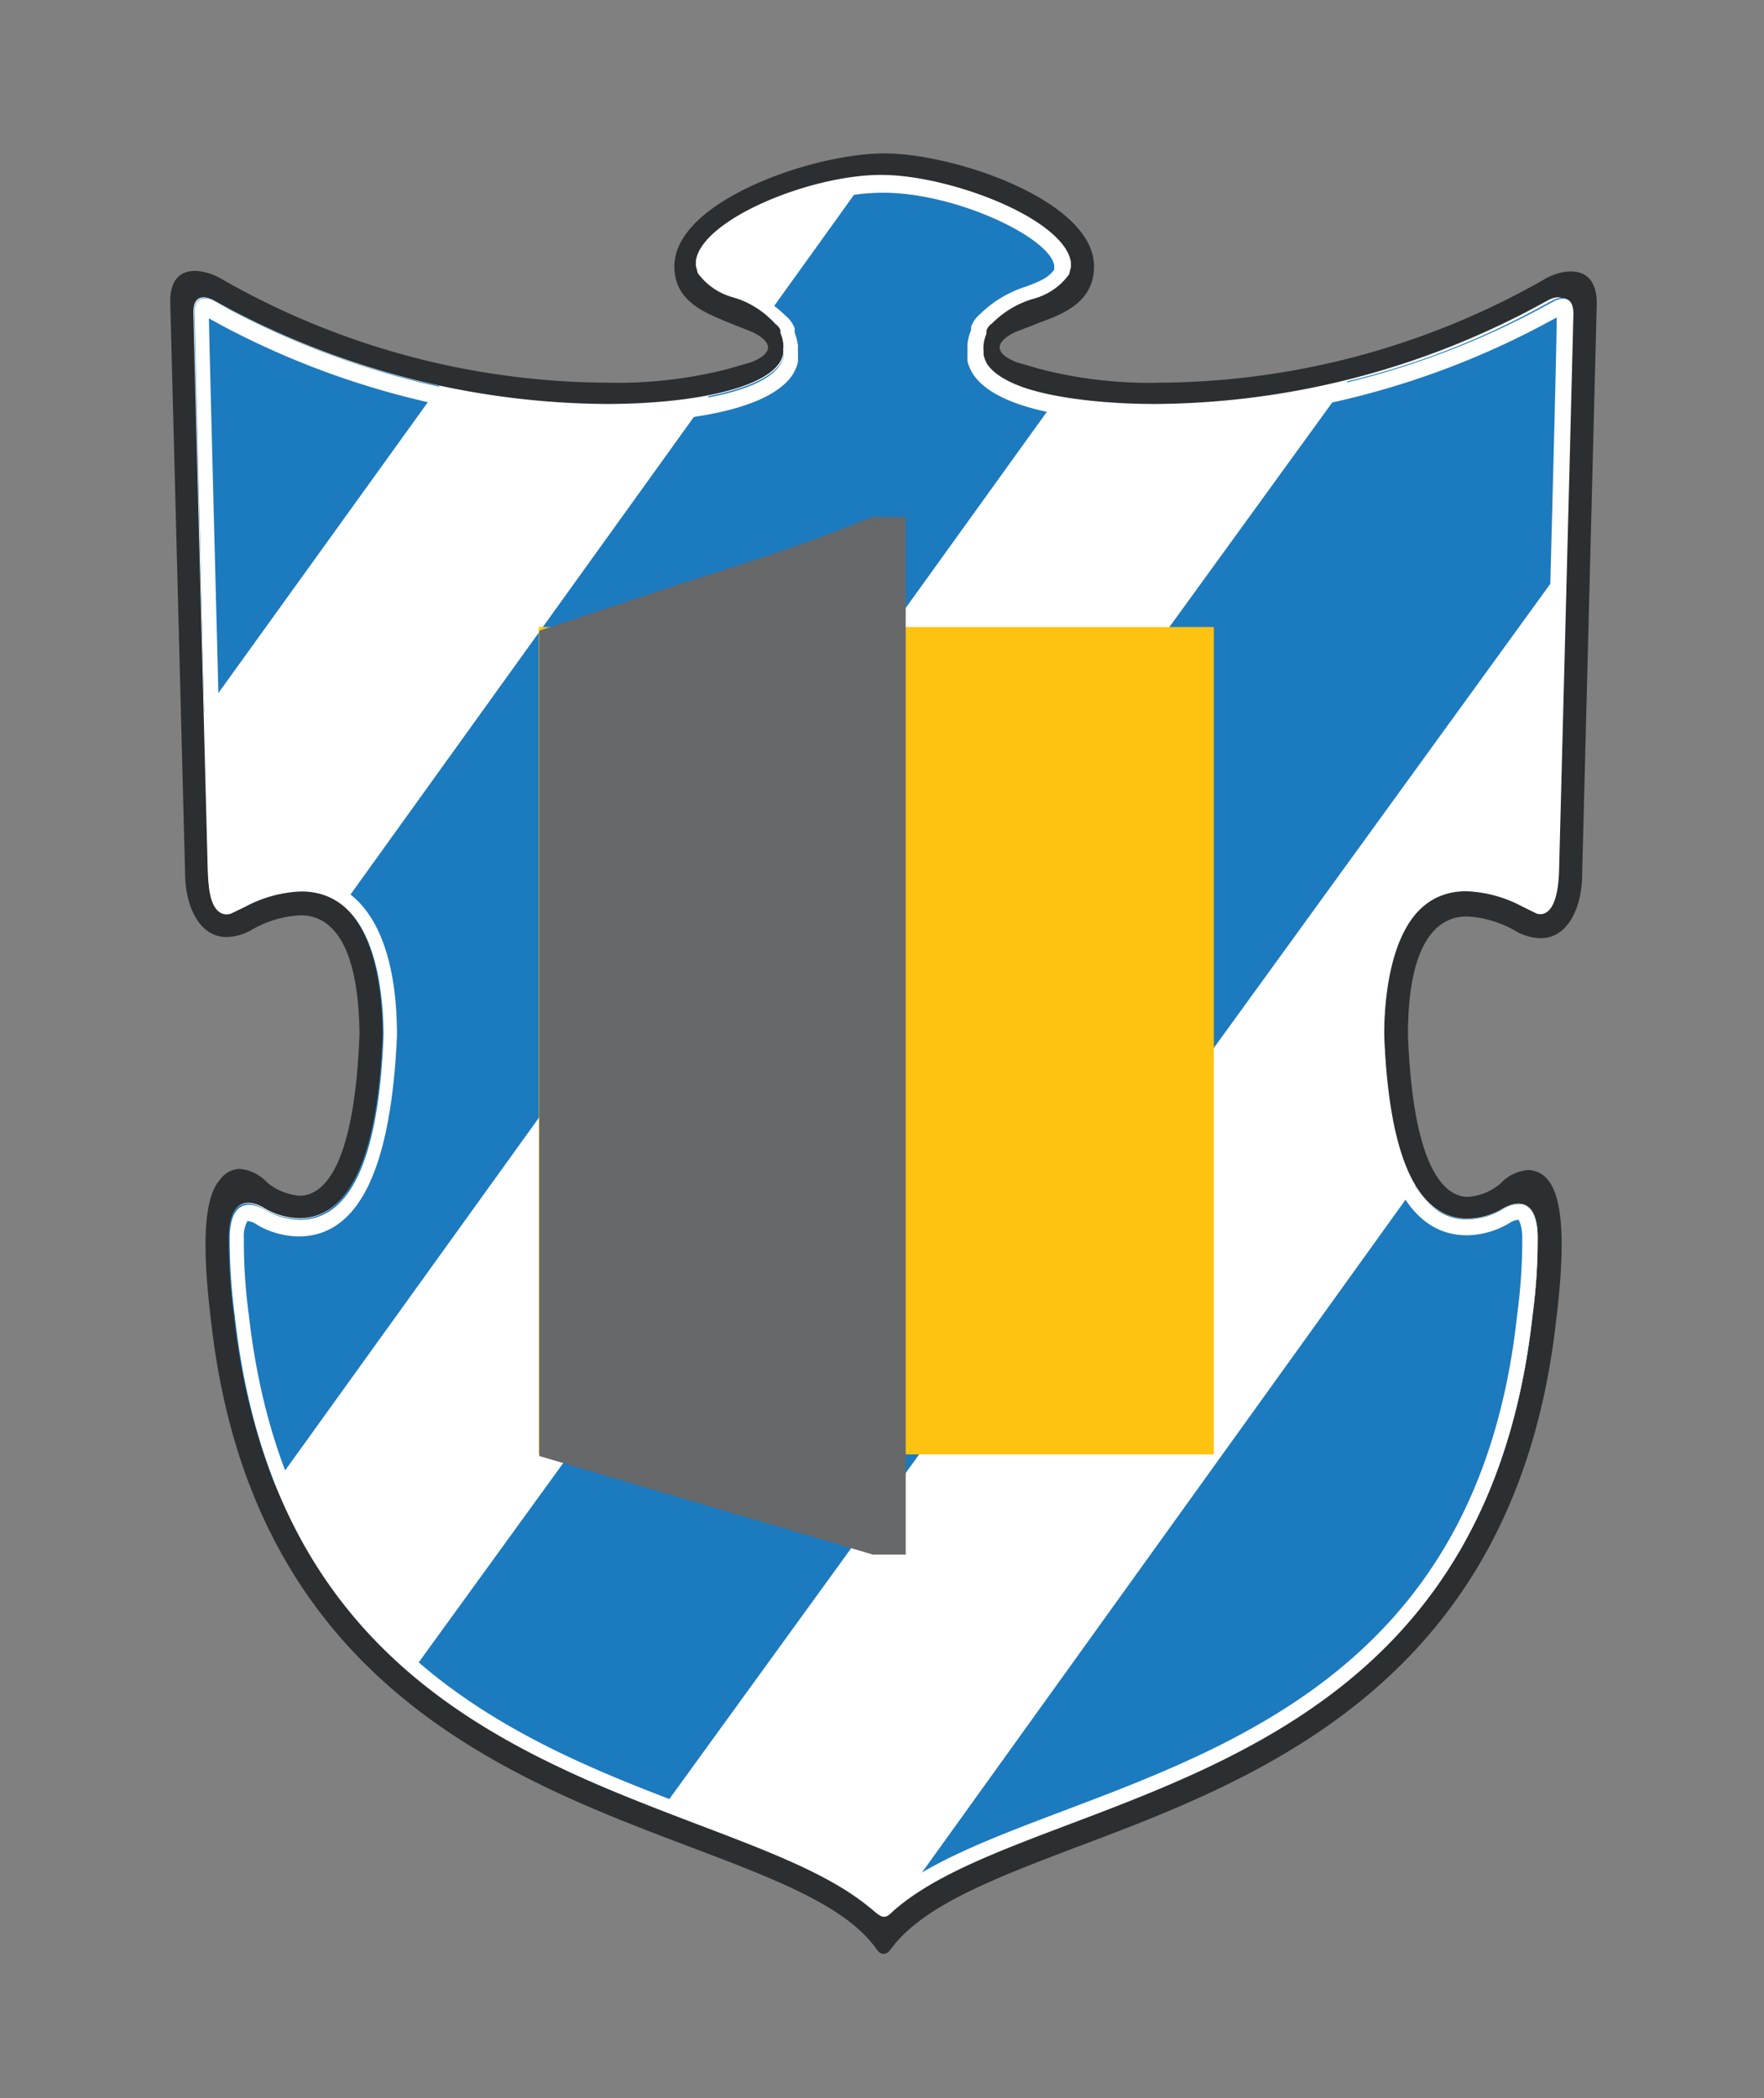
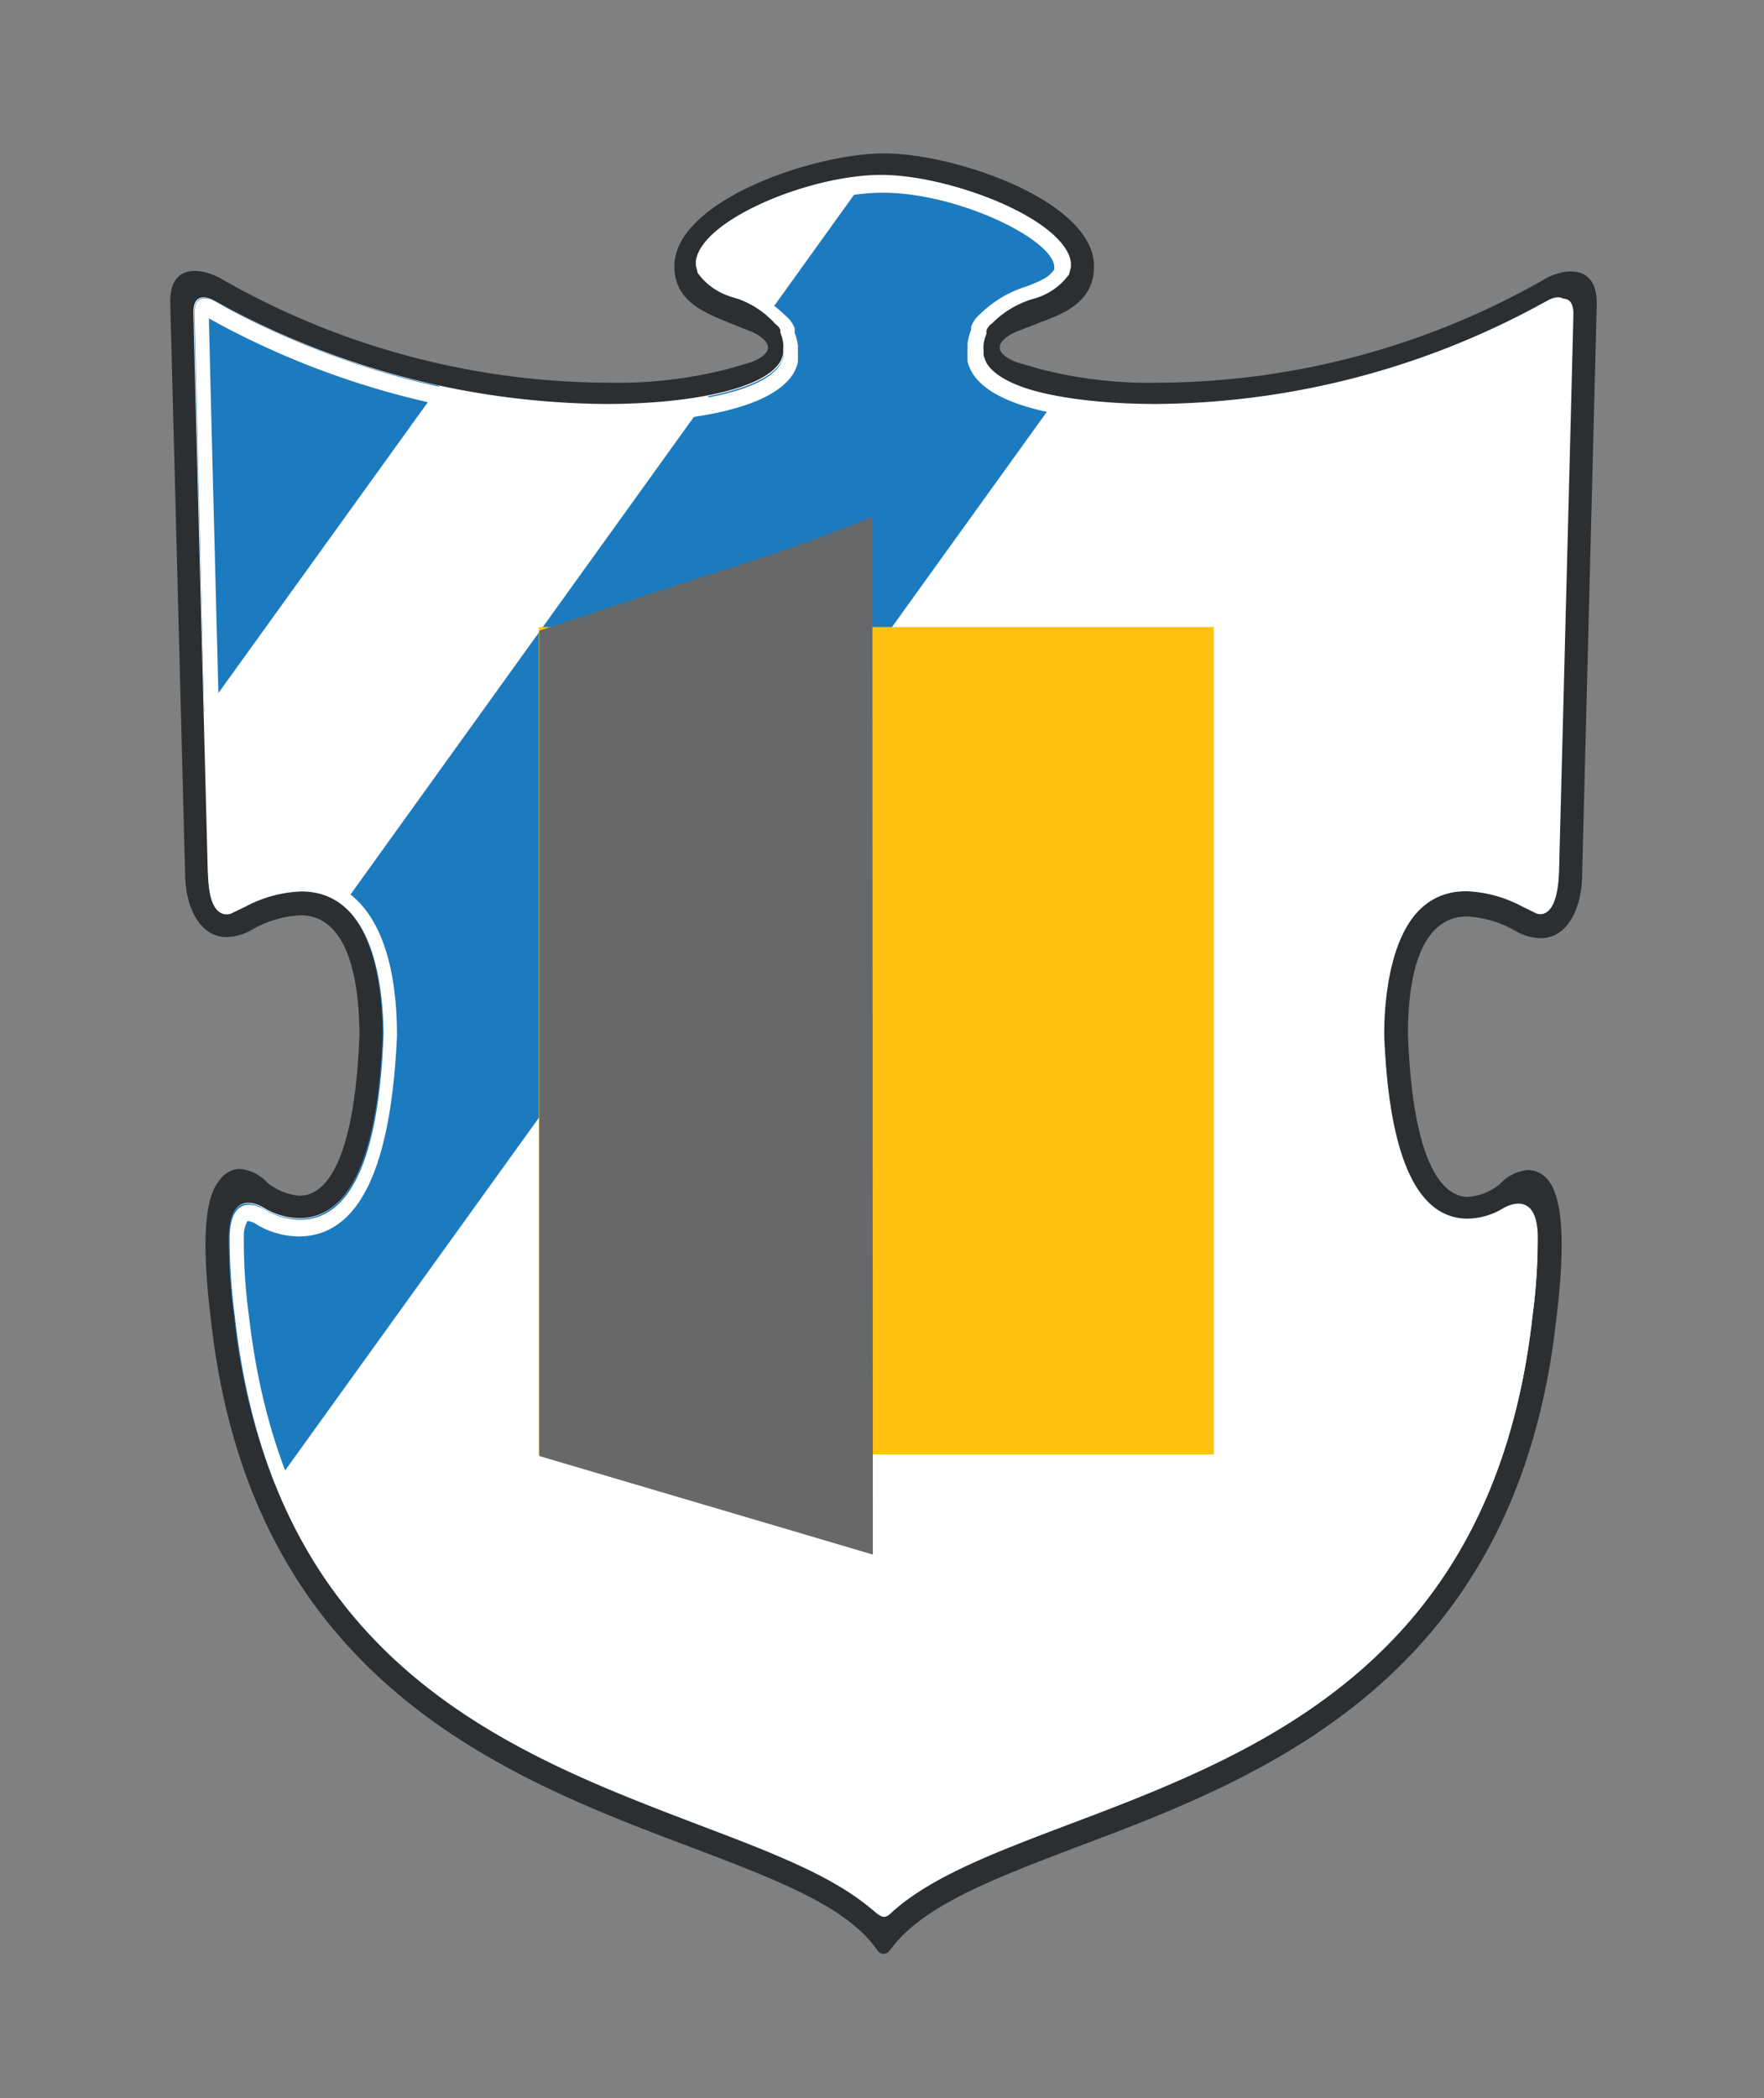
<svg xmlns="http://www.w3.org/2000/svg" id="Capa_1" data-name="Capa 1" viewBox="0 0 76.25 90.68">
  <rect x="0" y="0" width="76.25" height="90.68" fill="#808080" stroke="none" />
  <defs>
    <style>.cls-1{fill:#2c2f31;}.cls-1,.cls-2,.cls-3,.cls-5{fill-rule:evenodd;}.cls-2,.cls-6{fill:#fff;}.cls-3{fill:#1c7abf;}.cls-4{fill:#fec311;}.cls-5{fill:#666869;}</style>
  </defs>
  <path class="cls-1" d="M66.69,12.11a33.92,33.92,0,0,1-16.57,4.43,18.85,18.85,0,0,1-5.2-.6l-1-.29c-1.59-.66,0-1.31,0-1.31L45,13.92c1-.37,2.29-.88,2.29-2.41,0-2.82-6-4.88-9.07-4.88s-9.07,2.06-9.07,4.88c0,1.52,1.32,2,2.29,2.41l1.05.42s1.59.65,0,1.31l-1,.29a19.21,19.21,0,0,1-5.2.6A33.83,33.83,0,0,1,9.67,12.11c-.76-.48-2.36-.88-2.31,1S8,37.74,8,37.74c0,1.33.56,2.76,1.8,2.76a2.28,2.28,0,0,0,1.06-.3A4.64,4.64,0,0,1,13,39.56c1.13,0,2.49.89,2.54,5.12-.23,6.13-1.72,7-2.59,7a2.53,2.53,0,0,1-1.4-.57,1.83,1.83,0,0,0-1.2-.59A1.09,1.09,0,0,0,9.5,51c-.67.75-.79,2.73-.38,6.07C10.85,72.65,21.85,76.81,29.9,79.85c3.5,1.33,6.53,2.47,7.89,4.26,0,0,0,0,.15.2a.31.31,0,0,0,.51,0l.15-.19C40,82.33,43,81.18,46.49,79.85c8-3,19.05-7.2,20.78-22.82.41-3.34.28-5.32-.39-6.07a1.11,1.11,0,0,0-.83-.39,1.83,1.83,0,0,0-1.2.59,2.43,2.43,0,0,1-1.4.57c-.87,0-2.36-.92-2.59-7,0-4.24,1.41-5.12,2.54-5.12a4.64,4.64,0,0,1,2.13.64,2.28,2.28,0,0,0,1.06.3c1.24,0,1.8-1.43,1.8-2.76,0,0,.58-22.69.63-24.6S67.44,11.63,66.69,12.11Z" />
  <path class="cls-2" d="M67.35,37.66h0c0,2.23-.95,1.77-.95,1.77l-.61-.31a5.52,5.52,0,0,0-2.4-.65c-3,0-3.54,3.88-3.56,6.2.2,5.32,1.42,8,3.61,8a3,3,0,0,0,1.47-.41s1.49-1,1.56,1.1a25.32,25.32,0,0,1-.22,3.47c-1.66,15-11.87,18.87-20.08,22-3,1.14-5.61,2.12-7.32,3.53l-.19.15c-.33.31-.43.39-.93,0l-.2-.17c-1.71-1.4-4.31-2.39-7.32-3.53-8.21-3.1-18.42-7-20.08-22a23.73,23.73,0,0,1-.22-3.47c.07-2.14,1.56-1.1,1.56-1.1a3.06,3.06,0,0,0,1.47.41c2.2,0,3.42-2.71,3.62-8,0-2.31-.51-6.2-3.56-6.2a5.52,5.52,0,0,0-2.4.65l-.62.31s-.91.47-1-1.77c0,0-.6-23.06-.62-24.11s.84-.57.84-.57l.72.39a35.28,35.28,0,0,0,16.29,4.11c3.36,0,6.74-.57,7.51-1.82h0a.69.69,0,0,0,.07-.15,1.27,1.27,0,0,0,.06-.18.43.43,0,0,1,0-.05.7.7,0,0,0,0-.14h0a1.07,1.07,0,0,0,0-.31h0a1.5,1.5,0,0,0-.12-.44c0-.05,0-.09,0-.14a.61.61,0,0,0-.24-.31,4.17,4.17,0,0,0-1.76-1.06,2.77,2.77,0,0,1-1.57-1.06l-.08-.31,0-.22c.26-1.79,4.94-3.71,8-3.71s7.78,1.92,8,3.71l0,.22-.08.31a2.69,2.69,0,0,1-1.57,1.06,4.23,4.23,0,0,0-1.76,1.06.73.73,0,0,0-.24.31.7.7,0,0,0,0,.14,1.89,1.89,0,0,0-.12.44h0a1.6,1.6,0,0,0,0,.31h0a.7.7,0,0,0,0,.14.43.43,0,0,0,0,.05l.06.18.07.15h0c.78,1.25,4.16,1.82,7.51,1.82a35.25,35.25,0,0,0,16.28-4.11l.72-.39s.86-.48.84.57S67.35,37.66,67.35,37.66Z" />
-   <path class="cls-3" d="M19,16.68,8.83,30.8c-.18-6.89-.43-16.58-.44-17.25,0-1.05.84-.57.84-.57l.72.39A34,34,0,0,0,19,16.68Z" />
+   <path class="cls-3" d="M19,16.68,8.83,30.8c-.18-6.89-.43-16.58-.44-17.25,0-1.05.84-.57.84-.57l.72.39A34,34,0,0,0,19,16.68" />
  <path class="cls-3" d="M14.82,39.12l15.82-22c1.52-.3,2.69-.77,3.11-1.44h0a.69.69,0,0,0,.07-.15,1.27,1.27,0,0,0,.06-.18.43.43,0,0,1,0-.05.7.7,0,0,0,0-.14h0a1.07,1.07,0,0,0,0-.31h0a1.5,1.5,0,0,0-.12-.44c0-.05,0-.09,0-.14A.61.61,0,0,0,33.5,14a1.88,1.88,0,0,0-.35-.34l4.31-6,.71,0c3.1,0,7.78,1.92,8,3.71l0,.22-.08.31a2.69,2.69,0,0,1-1.57,1.06A4.23,4.23,0,0,0,42.83,14a.73.73,0,0,0-.24.31.7.7,0,0,0,0,.14,1.89,1.89,0,0,0-.12.44h0a1.6,1.6,0,0,0,0,.31h0a.7.7,0,0,0,0,.14.43.43,0,0,0,0,.05l.06.18.07.15h0c.42.67,1.59,1.15,3.11,1.44L11.88,64.17a28.24,28.24,0,0,1-1.77-7.33,23.73,23.73,0,0,1-.22-3.47c.07-2.14,1.56-1.1,1.56-1.1a3.06,3.06,0,0,0,1.47.41c2.2,0,3.42-2.71,3.62-8C16.52,42.93,16.24,40.32,14.82,39.12Z" />
-   <path class="cls-3" d="M17.75,72.33l40.5-55.85a33.6,33.6,0,0,0,8.15-3.11l.72-.39s.86-.48.84.57c0,.47-.13,5.44-.27,10.75L28.61,78.2A36.69,36.69,0,0,1,17.75,72.33Z" />
-   <path class="cls-3" d="M38.84,82.34,61.18,51.26a2.58,2.58,0,0,0,2.25,1.43,3,3,0,0,0,1.47-.41s1.49-1,1.56,1.1a25.32,25.32,0,0,1-.22,3.47c-1.66,15-11.87,18.87-20.08,22C43.15,80,40.55,80.93,38.84,82.34Z" />
  <rect class="cls-4" x="23.29" y="27.1" width="29.18" height="35.76" />
-   <path class="cls-5" d="M39.15,22.34H37.71v.57c-10.27,3.95-13,2-13,13.47V62.93l13,3.84v.42h1.44V22.34Z" />
  <path class="cls-5" d="M37.71,22.34c-2.43,1-4.47,1.67-6.19,2.22h0c-1.18.38-2.21.7-3.1,1l-5.11,1.7V62.93l14.42,4.26Z" />
  <path class="cls-6" d="M38.65,82.56l.19-.16c1.71-1.4,4.31-2.39,7.32-3.53,8.21-3.1,18.42-7,20.08-22a23.81,23.81,0,0,0,.22-3.47c-.07-2.14-1.56-1.1-1.56-1.1a3.06,3.06,0,0,1-1.47.41c-2.2,0-3.42-2.71-3.61-8,0-2.31.51-6.19,3.56-6.19a5.52,5.52,0,0,1,2.4.65l.61.3s.91.47,1-1.77c0,0,.6-23.06.62-24.11s-.84-.57-.84-.57l-.72.39a35.28,35.28,0,0,1-16.29,4.11c-3.36,0-6.74-.57-7.51-1.82h0l-.07-.15-.06-.18a.43.43,0,0,0,0-.05.7.7,0,0,1,0-.14h0a1.07,1.07,0,0,1,0-.31h0a1.5,1.5,0,0,1,.12-.44s0-.09,0-.14a.61.61,0,0,1,.24-.31,4.17,4.17,0,0,1,1.76-1.06,2.77,2.77,0,0,0,1.57-1.06l.08-.31,0-.22c-.26-1.79-4.94-3.71-8-3.71s-7.78,1.92-8,3.71l0,.22.08.31a2.69,2.69,0,0,0,1.57,1.06A4.23,4.23,0,0,1,33.52,14a.73.73,0,0,1,.24.31s0,.09,0,.14a1.89,1.89,0,0,1,.12.44h0a1.07,1.07,0,0,1,0,.31h0a.7.7,0,0,1,0,.14.43.43,0,0,1,0,.05.64.64,0,0,1-.06.18l-.07.15h0C33,17,29.61,17.53,26.26,17.53A35.31,35.31,0,0,1,10,13.42L9.25,13s-.86-.48-.84.57S9,37.71,9,37.71c0,2.23,1,1.77,1,1.77l.62-.3a5.52,5.52,0,0,1,2.4-.65c3.05,0,3.54,3.88,3.56,6.19-.2,5.32-1.41,8-3.62,8a3.06,3.06,0,0,1-1.47-.41s-1.49-1-1.56,1.1a25.32,25.32,0,0,0,.22,3.47c1.66,15,11.87,18.87,20.08,22,3,1.14,5.61,2.13,7.32,3.53l.2.16C38.22,83,38.32,82.87,38.65,82.56Zm-.46-.45-.06,0-.2-.16c-1.79-1.47-4.44-2.47-7.5-3.63-8-3-18-6.83-19.67-21.45a24,24,0,0,1-.22-3.37,1.32,1.32,0,0,1,.16-.73h0a.91.91,0,0,1,.42.17,3.64,3.64,0,0,0,1.78.5c2.61,0,4-2.91,4.26-8.67,0-4.41-1.53-6.83-4.2-6.83a6.13,6.13,0,0,0-2.69.72l-.46.23a2.94,2.94,0,0,1-.17-1.13c0-.23-.58-22.32-.61-24l.6.33a36,36,0,0,0,16.59,4.19c1.58,0,6.83-.15,8.07-2.13l.11-.22a1.52,1.52,0,0,0,.09-.28l0-.1a1.66,1.66,0,0,0,0-.22.66.66,0,0,0,0-.14v-.19a.19.19,0,0,0,0-.08,2.35,2.35,0,0,0-.14-.54l0-.19a1.26,1.26,0,0,0-.39-.54,4.76,4.76,0,0,0-2-1.19c-.71-.28-1-.41-1.2-.73l0-.08v-.09C31,10.27,35,8.33,38.17,8.33s7.22,1.94,7.4,3.15v.09l0,.08c-.23.32-.49.46-1.2.73a4.94,4.94,0,0,0-2,1.19,1.34,1.34,0,0,0-.39.54.83.83,0,0,0,0,.14h0a2.54,2.54,0,0,0-.16.6s0,.07,0,.1v.17a.81.81,0,0,0,0,.16,1.7,1.7,0,0,0,0,.22s0,.09,0,.11a1.43,1.43,0,0,0,.09.27,1.77,1.77,0,0,0,.12.24h0c1.23,2,6.48,2.12,8.06,2.12a35.94,35.94,0,0,0,16.59-4.19l.61-.33c0,1.71-.61,23.81-.61,24a2.86,2.86,0,0,1-.17,1.12l-.46-.23a6.1,6.1,0,0,0-2.69-.72c-2.67,0-4.16,2.43-4.2,6.86.22,5.73,1.65,8.64,4.26,8.64a3.7,3.7,0,0,0,1.83-.53.79.79,0,0,1,.39-.14s.15.22.16.73a24.06,24.06,0,0,1-.22,3.38C64,71.45,54,75.23,45.93,78.28c-3.06,1.16-5.7,2.16-7.5,3.63l-.22.18S38.19,82.1,38.19,82.11Z" />
</svg>